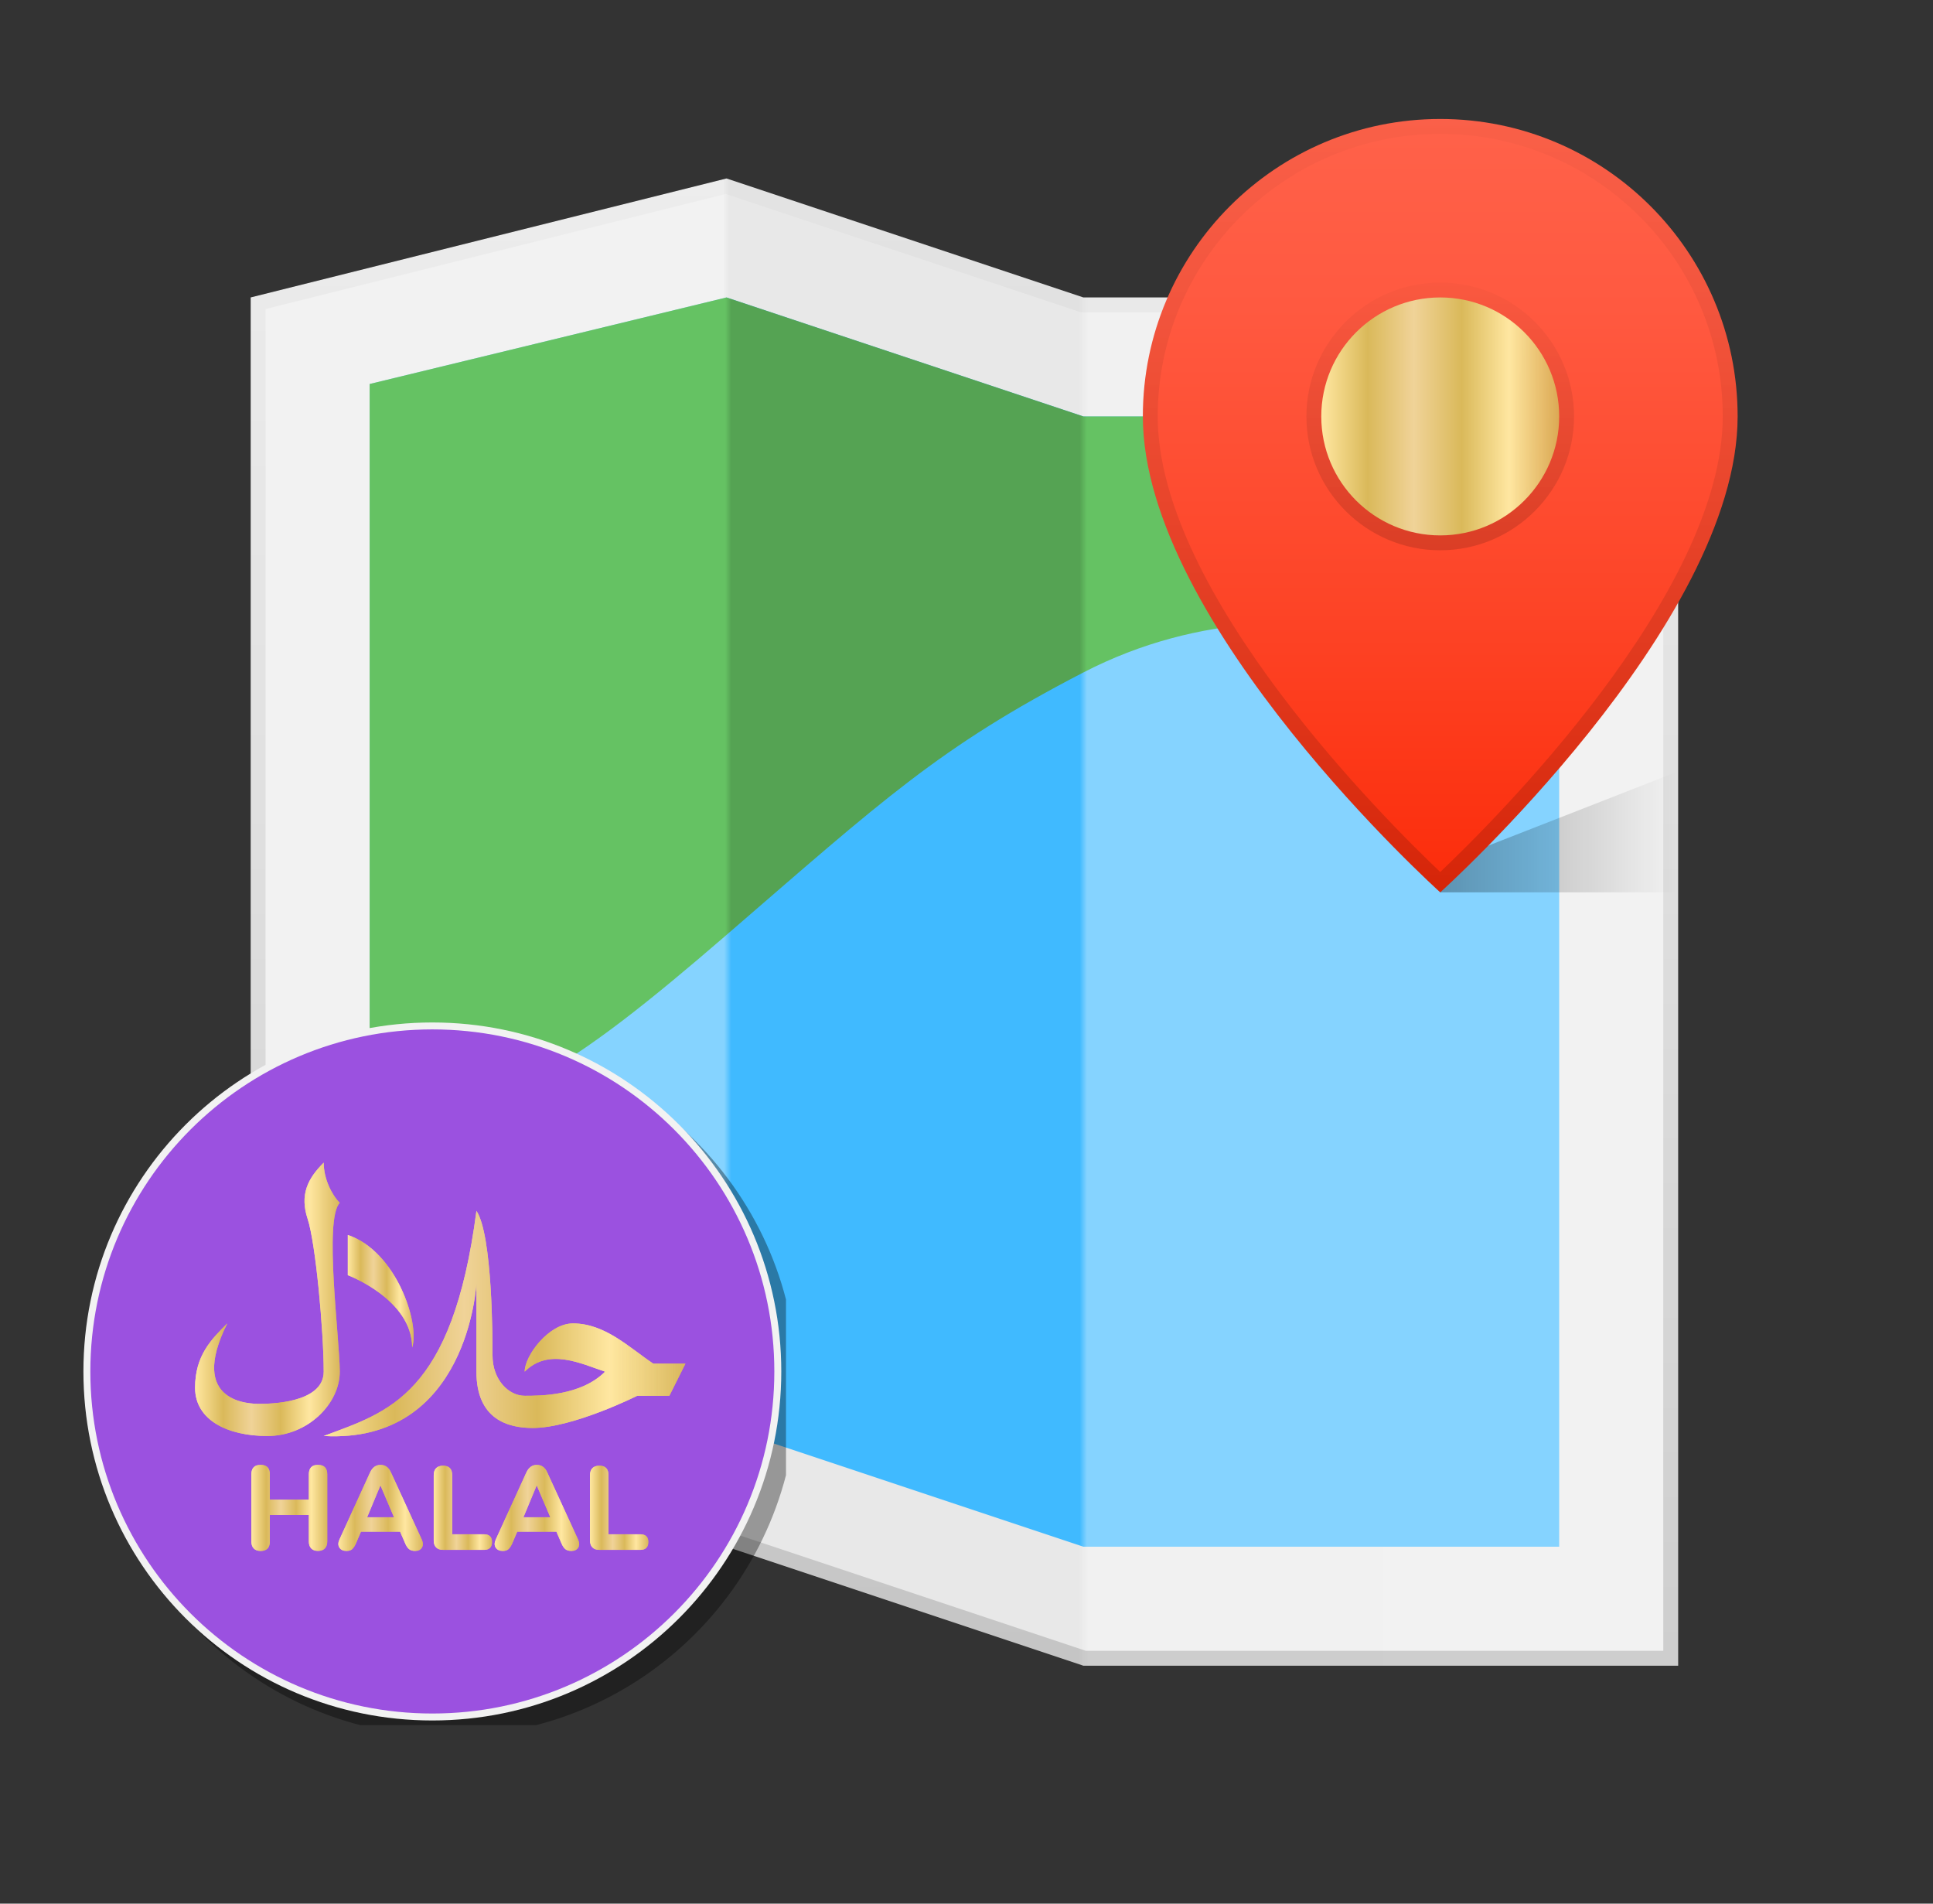
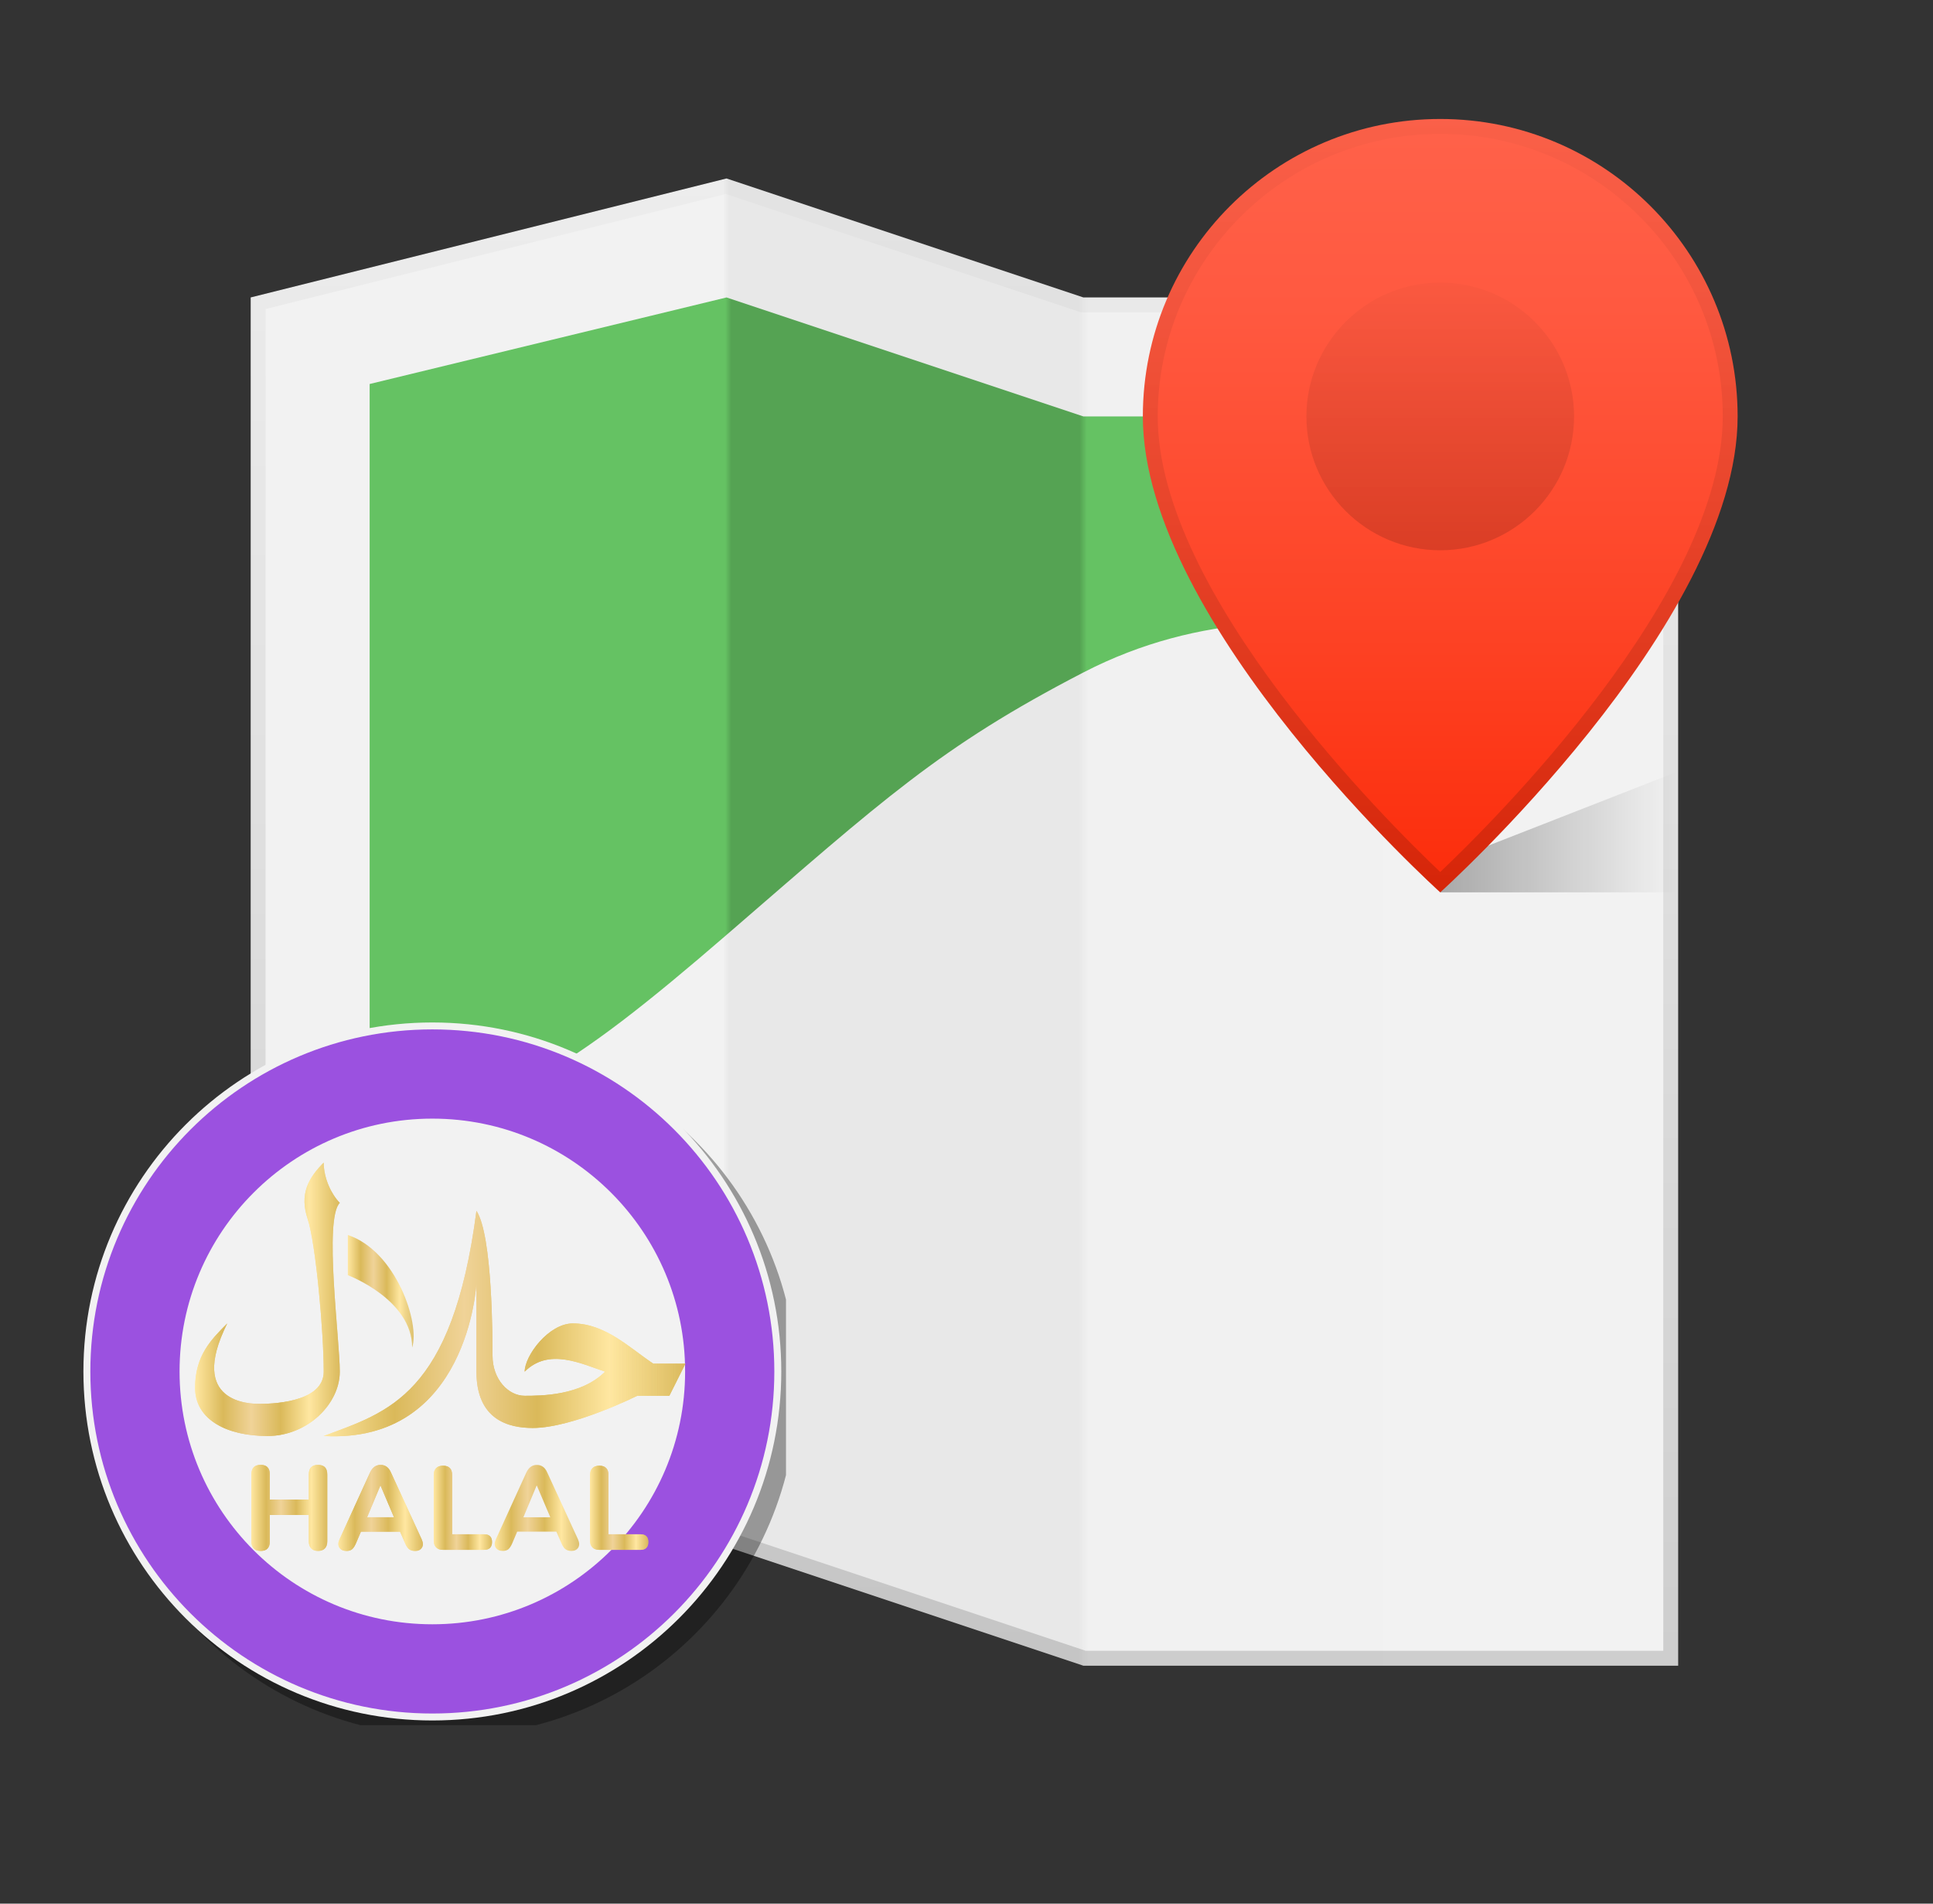
<svg xmlns="http://www.w3.org/2000/svg" width="65" height="64" viewBox="0 0 65 64" fill="none">
  <rect x="0" y="0" width="65" height="64" fill="#333333" stroke="none" />
  <path d="M36.43 10L24.43 6L8.43 10V56L24.43 52L36.43 56H56.43V10H36.43Z" fill="url(#paint0_linear_1702_5062)" />
  <path d="M24.41 6.52L36.272 10.474L36.35 10.5H36.43H55.93V55.5H36.512L24.59 51.526L24.45 51.48L24.308 51.516L8.93 55.36V10.39L24.41 6.52ZM24.43 6L8.43 10V56L24.43 52L36.43 56H56.43V10H36.43L24.43 6Z" fill="url(#paint1_linear_1702_5062)" />
-   <path d="M36.43 14L24.43 10L12.43 12.91V50.994L24.43 48L36.43 52H52.43V14H36.43Z" fill="url(#paint2_linear_1702_5062)" />
  <path d="M36.43 14L24.43 10L12.43 12.91V37.682C16.57 37.682 19.18 35.966 24.43 31.432C29.68 26.898 31.586 25.114 36.43 22.608C44.3 18.536 52.43 23.144 52.43 23.144V14H36.43Z" fill="url(#paint3_linear_1702_5062)" />
  <path d="M56.43 30V25.934L48.43 29.062V30C48.43 30 52.708 30 56.43 30Z" fill="url(#paint4_linear_1702_5062)" />
  <path d="M58.43 14C58.43 21 48.43 30 48.43 30C48.43 30 38.43 21 38.43 14C38.43 8.478 42.908 4 48.43 4C53.952 4 58.43 8.478 58.43 14Z" fill="url(#paint5_linear_1702_5062)" />
  <path d="M48.43 4.5C53.668 4.5 57.93 8.762 57.93 14C57.93 19.984 50.154 27.684 48.43 29.316C46.706 27.684 38.93 19.984 38.93 14C38.93 8.762 43.192 4.5 48.43 4.5ZM48.43 4C42.908 4 38.43 8.478 38.43 14C38.43 21 48.43 30 48.43 30C48.43 30 58.43 21 58.43 14C58.43 8.478 53.952 4 48.43 4Z" fill="url(#paint6_linear_1702_5062)" />
  <g opacity="0.2">
    <path d="M48.43 9.5C45.948 9.5 43.93 11.518 43.93 14C43.93 16.482 45.948 18.5 48.43 18.5C50.912 18.5 52.93 16.482 52.93 14C52.93 11.518 50.912 9.5 48.43 9.5Z" fill="url(#paint7_linear_1702_5062)" />
  </g>
-   <path d="M48.43 18C50.639 18 52.43 16.209 52.43 14C52.43 11.791 50.639 10 48.43 10C46.221 10 44.43 11.791 44.43 14C44.43 16.209 46.221 18 48.43 18Z" fill="url(#paint8_linear_1702_5062)" />
  <g clip-path="url(#clip0_1702_5062)">
    <path opacity="0.35" d="M15.072 58.375C21.552 58.375 26.805 53.122 26.805 46.642C26.805 40.161 21.552 34.908 15.072 34.908C8.592 34.908 3.338 40.161 3.338 46.642C3.338 53.122 8.592 58.375 15.072 58.375Z" fill="black" />
    <path d="M14.538 57.842C21.018 57.842 26.272 52.589 26.272 46.108C26.272 39.628 21.018 34.375 14.538 34.375C8.058 34.375 2.805 39.628 2.805 46.108C2.805 52.589 8.058 57.842 14.538 57.842Z" fill="#F2F2F2" />
-     <path d="M14.538 56.108C20.061 56.108 24.538 51.631 24.538 46.108C24.538 40.586 20.061 36.108 14.538 36.108C9.015 36.108 4.538 40.586 4.538 46.108C4.538 51.631 9.015 56.108 14.538 56.108Z" fill="#9B51E0" />
    <path d="M14.538 56.108C20.061 56.108 24.538 51.631 24.538 46.108C24.538 40.586 20.061 36.108 14.538 36.108C9.015 36.108 4.538 40.586 4.538 46.108C4.538 51.631 9.015 56.108 14.538 56.108Z" stroke="#9B51E0" stroke-width="3" stroke-miterlimit="10" />
    <path d="M7.641 44.494C7.101 45.034 6.56 45.575 6.56 46.656C6.56 47.738 7.641 48.278 8.993 48.278C10.345 48.278 11.426 47.197 11.426 46.115C11.426 45.034 10.885 40.979 11.426 40.439C11.155 40.168 10.885 39.628 10.885 39.087C10.345 39.627 10.075 40.168 10.345 40.979C10.615 41.79 10.885 44.764 10.885 46.115C10.885 47.197 8.993 47.197 8.723 47.197C8.452 47.197 6.289 47.197 7.641 44.494Z" fill="url(#paint9_linear_1702_5062)" />
    <path d="M7.641 44.494C7.101 45.034 6.56 45.575 6.56 46.656C6.56 47.738 7.641 48.278 8.993 48.278C10.345 48.278 11.426 47.197 11.426 46.115C11.426 45.034 10.885 40.979 11.426 40.439C11.155 40.168 10.885 39.628 10.885 39.087C10.345 39.627 10.075 40.168 10.345 40.979C10.615 41.79 10.885 44.764 10.885 46.115C10.885 47.197 8.993 47.197 8.723 47.197C8.452 47.197 6.289 47.197 7.641 44.494Z" fill="url(#paint10_linear_1702_5062)" />
-     <path d="M11.696 41.52V42.871C11.696 42.871 13.859 43.682 13.859 45.304C14.129 44.493 13.318 42.06 11.696 41.52Z" fill="url(#paint11_linear_1702_5062)" />
    <path d="M11.696 41.52V42.871C11.696 42.871 13.859 43.682 13.859 45.304C14.129 44.493 13.318 42.06 11.696 41.52Z" fill="url(#paint12_linear_1702_5062)" />
    <path d="M10.885 48.278C13.048 47.467 15.211 46.926 16.021 40.709C16.562 41.519 16.562 45.034 16.562 45.574C16.562 46.385 17.103 46.926 17.643 46.926C18.184 46.926 19.536 46.926 20.347 46.115C19.536 45.845 18.454 45.304 17.643 46.115C17.643 45.575 18.454 44.493 19.265 44.493C20.347 44.493 21.157 45.304 21.968 45.845C22.509 45.845 23.05 45.845 23.05 45.845L22.509 46.926H21.428C21.428 46.926 19.265 48.008 17.913 48.008C17.103 48.008 16.021 47.737 16.021 46.115C16.021 44.764 16.021 43.142 16.021 43.142C16.021 43.142 15.751 48.548 10.885 48.278Z" fill="url(#paint13_linear_1702_5062)" />
    <path d="M10.885 48.278C13.048 47.467 15.211 46.926 16.021 40.709C16.562 41.519 16.562 45.034 16.562 45.574C16.562 46.385 17.103 46.926 17.643 46.926C18.184 46.926 19.536 46.926 20.347 46.115C19.536 45.845 18.454 45.304 17.643 46.115C17.643 45.575 18.454 44.493 19.265 44.493C20.347 44.493 21.157 45.304 21.968 45.845C22.509 45.845 23.05 45.845 23.05 45.845L22.509 46.926H21.428C21.428 46.926 19.265 48.008 17.913 48.008C17.103 48.008 16.021 47.737 16.021 46.115C16.021 44.764 16.021 43.142 16.021 43.142C16.021 43.142 15.751 48.548 10.885 48.278Z" fill="url(#paint14_linear_1702_5062)" />
    <path d="M8.765 52.142C8.663 52.142 8.586 52.114 8.533 52.058C8.479 52.002 8.453 51.923 8.453 51.822V49.569C8.453 49.356 8.557 49.249 8.765 49.249C8.97 49.249 9.073 49.356 9.073 49.569V50.417H10.385V49.569C10.385 49.356 10.487 49.249 10.693 49.249C10.901 49.249 11.005 49.356 11.005 49.569V51.821C11.005 51.923 10.978 52.002 10.925 52.057C10.871 52.114 10.794 52.141 10.693 52.141C10.594 52.141 10.518 52.114 10.465 52.057C10.411 52.002 10.385 51.923 10.385 51.821V50.934H9.073V51.821C9.073 52.035 8.97 52.142 8.765 52.142Z" fill="url(#paint15_linear_1702_5062)" />
    <path d="M11.653 52.142C11.541 52.142 11.461 52.104 11.413 52.03C11.365 51.955 11.366 51.863 11.417 51.754L12.441 49.51C12.484 49.419 12.534 49.353 12.593 49.312C12.652 49.27 12.72 49.25 12.797 49.25C12.874 49.25 12.942 49.27 13.001 49.312C13.06 49.353 13.109 49.419 13.149 49.51L14.181 51.754C14.231 51.866 14.233 51.959 14.187 52.032C14.14 52.105 14.065 52.142 13.961 52.142C13.87 52.142 13.8 52.12 13.751 52.078C13.701 52.035 13.658 51.969 13.621 51.878L13.453 51.494H12.137L11.973 51.878C11.933 51.971 11.89 52.039 11.845 52.08C11.799 52.121 11.735 52.142 11.653 52.142ZM12.789 49.946L12.345 51.01H13.249L12.797 49.946H12.789Z" fill="url(#paint16_linear_1702_5062)" />
    <path d="M14.901 52.106C14.797 52.106 14.718 52.078 14.665 52.023C14.611 51.969 14.585 51.891 14.585 51.79V49.594C14.585 49.492 14.611 49.414 14.665 49.359C14.718 49.305 14.795 49.277 14.897 49.277C15.102 49.277 15.205 49.383 15.205 49.594V51.582H16.277C16.455 51.582 16.545 51.668 16.545 51.842C16.545 52.018 16.455 52.106 16.277 52.106H14.901Z" fill="url(#paint17_linear_1702_5062)" />
    <path d="M16.909 52.142C16.797 52.142 16.717 52.104 16.669 52.03C16.621 51.955 16.622 51.863 16.673 51.754L17.697 49.51C17.739 49.419 17.79 49.353 17.849 49.312C17.907 49.27 17.976 49.25 18.053 49.25C18.13 49.25 18.198 49.27 18.257 49.312C18.316 49.353 18.365 49.419 18.405 49.51L19.437 51.754C19.487 51.866 19.489 51.959 19.443 52.032C19.396 52.105 19.32 52.142 19.216 52.142C19.126 52.142 19.056 52.12 19.006 52.078C18.957 52.035 18.914 51.969 18.877 51.878L18.709 51.494H17.392L17.229 51.878C17.189 51.971 17.146 52.039 17.101 52.08C17.055 52.121 16.991 52.142 16.909 52.142ZM18.044 49.946L17.601 51.01H18.505L18.052 49.946H18.044Z" fill="url(#paint18_linear_1702_5062)" />
    <path d="M20.157 52.106C20.053 52.106 19.974 52.078 19.921 52.023C19.867 51.969 19.841 51.891 19.841 51.79V49.594C19.841 49.492 19.867 49.414 19.921 49.359C19.974 49.305 20.051 49.277 20.153 49.277C20.358 49.277 20.461 49.383 20.461 49.594V51.582H21.533C21.711 51.582 21.801 51.668 21.801 51.842C21.801 52.018 21.711 52.106 21.533 52.106H20.157Z" fill="url(#paint19_linear_1702_5062)" />
    <path d="M8.765 52.142C8.663 52.142 8.586 52.114 8.533 52.058C8.479 52.002 8.453 51.923 8.453 51.822V49.569C8.453 49.356 8.557 49.249 8.765 49.249C8.97 49.249 9.073 49.356 9.073 49.569V50.417H10.385V49.569C10.385 49.356 10.487 49.249 10.693 49.249C10.901 49.249 11.005 49.356 11.005 49.569V51.821C11.005 51.923 10.978 52.002 10.925 52.057C10.871 52.114 10.794 52.141 10.693 52.141C10.594 52.141 10.518 52.114 10.465 52.057C10.411 52.002 10.385 51.923 10.385 51.821V50.934H9.073V51.821C9.073 52.035 8.97 52.142 8.765 52.142Z" fill="url(#paint20_linear_1702_5062)" />
    <path d="M11.653 52.142C11.541 52.142 11.461 52.104 11.413 52.03C11.365 51.955 11.366 51.863 11.417 51.754L12.441 49.51C12.484 49.419 12.534 49.353 12.593 49.312C12.652 49.27 12.72 49.25 12.797 49.25C12.874 49.25 12.942 49.27 13.001 49.312C13.06 49.353 13.109 49.419 13.149 49.51L14.181 51.754C14.231 51.866 14.233 51.959 14.187 52.032C14.14 52.105 14.065 52.142 13.961 52.142C13.87 52.142 13.8 52.12 13.751 52.078C13.701 52.035 13.658 51.969 13.621 51.878L13.453 51.494H12.137L11.973 51.878C11.933 51.971 11.89 52.039 11.845 52.08C11.799 52.121 11.735 52.142 11.653 52.142ZM12.789 49.946L12.345 51.01H13.249L12.797 49.946H12.789Z" fill="url(#paint21_linear_1702_5062)" />
    <path d="M14.901 52.106C14.797 52.106 14.718 52.078 14.665 52.023C14.611 51.969 14.585 51.891 14.585 51.79V49.594C14.585 49.492 14.611 49.414 14.665 49.359C14.718 49.305 14.795 49.277 14.897 49.277C15.102 49.277 15.205 49.383 15.205 49.594V51.582H16.277C16.455 51.582 16.545 51.668 16.545 51.842C16.545 52.018 16.455 52.106 16.277 52.106H14.901Z" fill="url(#paint22_linear_1702_5062)" />
-     <path d="M16.909 52.142C16.797 52.142 16.717 52.104 16.669 52.03C16.621 51.955 16.622 51.863 16.673 51.754L17.697 49.51C17.739 49.419 17.79 49.353 17.849 49.312C17.907 49.27 17.976 49.25 18.053 49.25C18.13 49.25 18.198 49.27 18.257 49.312C18.316 49.353 18.365 49.419 18.405 49.51L19.437 51.754C19.487 51.866 19.489 51.959 19.443 52.032C19.396 52.105 19.32 52.142 19.216 52.142C19.126 52.142 19.056 52.12 19.006 52.078C18.957 52.035 18.914 51.969 18.877 51.878L18.709 51.494H17.392L17.229 51.878C17.189 51.971 17.146 52.039 17.101 52.08C17.055 52.121 16.991 52.142 16.909 52.142ZM18.044 49.946L17.601 51.01H18.505L18.052 49.946H18.044Z" fill="url(#paint23_linear_1702_5062)" />
    <path d="M20.157 52.106C20.053 52.106 19.974 52.078 19.921 52.023C19.867 51.969 19.841 51.891 19.841 51.79V49.594C19.841 49.492 19.867 49.414 19.921 49.359C19.974 49.305 20.051 49.277 20.153 49.277C20.358 49.277 20.461 49.383 20.461 49.594V51.582H21.533C21.711 51.582 21.801 51.668 21.801 51.842C21.801 52.018 21.711 52.106 21.533 52.106H20.157Z" fill="url(#paint24_linear_1702_5062)" />
  </g>
  <defs>
    <linearGradient id="paint0_linear_1702_5062" x1="8.43" y1="31" x2="56.43" y2="31" gradientUnits="userSpaceOnUse">
      <stop offset="0.331" stop-color="#F2F2F2" />
      <stop offset="0.335" stop-color="#E8E8E8" />
      <stop offset="0.58" stop-color="#E8E8E8" />
      <stop offset="0.587" stop-color="#F1F1F1" />
      <stop offset="1" stop-color="#F2F2F2" />
    </linearGradient>
    <linearGradient id="paint1_linear_1702_5062" x1="32.43" y1="6" x2="32.43" y2="56" gradientUnits="userSpaceOnUse">
      <stop stop-opacity="0.02" />
      <stop offset="1" stop-opacity="0.15" />
    </linearGradient>
    <linearGradient id="paint2_linear_1702_5062" x1="12.43" y1="31" x2="52.43" y2="31" gradientUnits="userSpaceOnUse">
      <stop offset="0.298" stop-color="#85D3FF" />
      <stop offset="0.304" stop-color="#40BAFF" />
      <stop offset="0.597" stop-color="#40BAFF" />
      <stop offset="0.603" stop-color="#85D3FF" />
    </linearGradient>
    <linearGradient id="paint3_linear_1702_5062" x1="12.43" y1="23.84" x2="52.43" y2="23.84" gradientUnits="userSpaceOnUse">
      <stop offset="0.299" stop-color="#65C263" />
      <stop offset="0.304" stop-color="#55A353" />
      <stop offset="0.597" stop-color="#55A353" />
      <stop offset="0.603" stop-color="#65C263" />
    </linearGradient>
    <linearGradient id="paint4_linear_1702_5062" x1="48.484" y1="27.966" x2="56.36" y2="27.966" gradientUnits="userSpaceOnUse">
      <stop stop-opacity="0.3" />
      <stop offset="1" stop-opacity="0" />
    </linearGradient>
    <linearGradient id="paint5_linear_1702_5062" x1="48.43" y1="3.888" x2="48.43" y2="30.012" gradientUnits="userSpaceOnUse">
      <stop stop-color="#FF624A" />
      <stop offset="0.247" stop-color="#FF5940" />
      <stop offset="0.672" stop-color="#FD4224" />
      <stop offset="1" stop-color="#FC2C0A" />
    </linearGradient>
    <linearGradient id="paint6_linear_1702_5062" x1="48.43" y1="4" x2="48.43" y2="30" gradientUnits="userSpaceOnUse">
      <stop stop-opacity="0.02" />
      <stop offset="1" stop-opacity="0.15" />
    </linearGradient>
    <linearGradient id="paint7_linear_1702_5062" x1="48.43" y1="9.5" x2="48.43" y2="18.5" gradientUnits="userSpaceOnUse">
      <stop stop-opacity="0.1" />
      <stop offset="1" stop-opacity="0.7" />
    </linearGradient>
    <linearGradient id="paint8_linear_1702_5062" x1="44.43" y1="14" x2="52.43" y2="14" gradientUnits="userSpaceOnUse">
      <stop stop-color="#FFE7A1" />
      <stop offset="0.195" stop-color="#DAB95A" />
      <stop offset="0.389" stop-color="#F0D398" />
      <stop offset="0.59" stop-color="#DAB95A" />
      <stop offset="0.79" stop-color="#FFE7A1" />
      <stop offset="1" stop-color="#DAB95A" stop-opacity="0.855" />
    </linearGradient>
    <linearGradient id="paint9_linear_1702_5062" x1="6.56" y1="43.682" x2="11.426" y2="43.682" gradientUnits="userSpaceOnUse">
      <stop stop-color="#FFE7A1" />
      <stop offset="0.195" stop-color="#DAB95A" />
      <stop offset="0.389" stop-color="#F0D398" />
      <stop offset="0.59" stop-color="#DAB95A" />
      <stop offset="0.79" stop-color="#FFE7A1" />
      <stop offset="1" stop-color="#DAB95A" stop-opacity="0.855" />
    </linearGradient>
    <linearGradient id="paint10_linear_1702_5062" x1="6.56" y1="43.682" x2="11.426" y2="43.682" gradientUnits="userSpaceOnUse">
      <stop stop-color="#FFE7A1" />
      <stop offset="0.195" stop-color="#DAB95A" />
      <stop offset="0.389" stop-color="#F0D398" />
      <stop offset="0.59" stop-color="#DAB95A" />
      <stop offset="0.79" stop-color="#FFE7A1" />
      <stop offset="1" stop-color="#DAB95A" stop-opacity="0.855" />
    </linearGradient>
    <linearGradient id="paint11_linear_1702_5062" x1="11.696" y1="43.412" x2="13.91" y2="43.412" gradientUnits="userSpaceOnUse">
      <stop stop-color="#FFE7A1" />
      <stop offset="0.195" stop-color="#DAB95A" />
      <stop offset="0.389" stop-color="#F0D398" />
      <stop offset="0.59" stop-color="#DAB95A" />
      <stop offset="0.79" stop-color="#FFE7A1" />
      <stop offset="1" stop-color="#DAB95A" stop-opacity="0.855" />
    </linearGradient>
    <linearGradient id="paint12_linear_1702_5062" x1="11.696" y1="43.412" x2="13.91" y2="43.412" gradientUnits="userSpaceOnUse">
      <stop stop-color="#FFE7A1" />
      <stop offset="0.195" stop-color="#DAB95A" />
      <stop offset="0.389" stop-color="#F0D398" />
      <stop offset="0.59" stop-color="#DAB95A" />
      <stop offset="0.79" stop-color="#FFE7A1" />
      <stop offset="1" stop-color="#DAB95A" stop-opacity="0.855" />
    </linearGradient>
    <linearGradient id="paint13_linear_1702_5062" x1="10.885" y1="44.498" x2="23.05" y2="44.498" gradientUnits="userSpaceOnUse">
      <stop stop-color="#FFE7A1" />
      <stop offset="0.195" stop-color="#DAB95A" />
      <stop offset="0.389" stop-color="#F0D398" />
      <stop offset="0.59" stop-color="#DAB95A" />
      <stop offset="0.79" stop-color="#FFE7A1" />
      <stop offset="1" stop-color="#DAB95A" stop-opacity="0.855" />
    </linearGradient>
    <linearGradient id="paint14_linear_1702_5062" x1="10.885" y1="44.498" x2="23.05" y2="44.498" gradientUnits="userSpaceOnUse">
      <stop stop-color="#FFE7A1" />
      <stop offset="0.195" stop-color="#DAB95A" />
      <stop offset="0.389" stop-color="#F0D398" />
      <stop offset="0.59" stop-color="#DAB95A" />
      <stop offset="0.79" stop-color="#FFE7A1" />
      <stop offset="1" stop-color="#DAB95A" stop-opacity="0.855" />
    </linearGradient>
    <linearGradient id="paint15_linear_1702_5062" x1="8.453" y1="50.696" x2="11.005" y2="50.696" gradientUnits="userSpaceOnUse">
      <stop stop-color="#FFE7A1" />
      <stop offset="0.195" stop-color="#DAB95A" />
      <stop offset="0.389" stop-color="#F0D398" />
      <stop offset="0.59" stop-color="#DAB95A" />
      <stop offset="0.79" stop-color="#FFE7A1" />
      <stop offset="1" stop-color="#DAB95A" stop-opacity="0.855" />
    </linearGradient>
    <linearGradient id="paint16_linear_1702_5062" x1="11.378" y1="50.696" x2="14.22" y2="50.696" gradientUnits="userSpaceOnUse">
      <stop stop-color="#FFE7A1" />
      <stop offset="0.195" stop-color="#DAB95A" />
      <stop offset="0.389" stop-color="#F0D398" />
      <stop offset="0.59" stop-color="#DAB95A" />
      <stop offset="0.79" stop-color="#FFE7A1" />
      <stop offset="1" stop-color="#DAB95A" stop-opacity="0.855" />
    </linearGradient>
    <linearGradient id="paint17_linear_1702_5062" x1="14.585" y1="50.691" x2="16.545" y2="50.691" gradientUnits="userSpaceOnUse">
      <stop stop-color="#FFE7A1" />
      <stop offset="0.195" stop-color="#DAB95A" />
      <stop offset="0.389" stop-color="#F0D398" />
      <stop offset="0.59" stop-color="#DAB95A" />
      <stop offset="0.79" stop-color="#FFE7A1" />
      <stop offset="1" stop-color="#DAB95A" stop-opacity="0.855" />
    </linearGradient>
    <linearGradient id="paint18_linear_1702_5062" x1="16.634" y1="50.696" x2="19.476" y2="50.696" gradientUnits="userSpaceOnUse">
      <stop stop-color="#FFE7A1" />
      <stop offset="0.195" stop-color="#DAB95A" />
      <stop offset="0.389" stop-color="#F0D398" />
      <stop offset="0.59" stop-color="#DAB95A" />
      <stop offset="0.79" stop-color="#FFE7A1" />
      <stop offset="1" stop-color="#DAB95A" stop-opacity="0.855" />
    </linearGradient>
    <linearGradient id="paint19_linear_1702_5062" x1="19.841" y1="50.691" x2="21.801" y2="50.691" gradientUnits="userSpaceOnUse">
      <stop stop-color="#FFE7A1" />
      <stop offset="0.195" stop-color="#DAB95A" />
      <stop offset="0.389" stop-color="#F0D398" />
      <stop offset="0.59" stop-color="#DAB95A" />
      <stop offset="0.79" stop-color="#FFE7A1" />
      <stop offset="1" stop-color="#DAB95A" stop-opacity="0.855" />
    </linearGradient>
    <linearGradient id="paint20_linear_1702_5062" x1="8.453" y1="50.696" x2="11.005" y2="50.696" gradientUnits="userSpaceOnUse">
      <stop stop-color="#FFE7A1" />
      <stop offset="0.195" stop-color="#DAB95A" />
      <stop offset="0.389" stop-color="#F0D398" />
      <stop offset="0.59" stop-color="#DAB95A" />
      <stop offset="0.79" stop-color="#FFE7A1" />
      <stop offset="1" stop-color="#DAB95A" stop-opacity="0.855" />
    </linearGradient>
    <linearGradient id="paint21_linear_1702_5062" x1="11.378" y1="50.696" x2="14.22" y2="50.696" gradientUnits="userSpaceOnUse">
      <stop stop-color="#FFE7A1" />
      <stop offset="0.195" stop-color="#DAB95A" />
      <stop offset="0.389" stop-color="#F0D398" />
      <stop offset="0.59" stop-color="#DAB95A" />
      <stop offset="0.79" stop-color="#FFE7A1" />
      <stop offset="1" stop-color="#DAB95A" stop-opacity="0.855" />
    </linearGradient>
    <linearGradient id="paint22_linear_1702_5062" x1="14.585" y1="50.691" x2="16.545" y2="50.691" gradientUnits="userSpaceOnUse">
      <stop stop-color="#FFE7A1" />
      <stop offset="0.195" stop-color="#DAB95A" />
      <stop offset="0.389" stop-color="#F0D398" />
      <stop offset="0.59" stop-color="#DAB95A" />
      <stop offset="0.79" stop-color="#FFE7A1" />
      <stop offset="1" stop-color="#DAB95A" stop-opacity="0.855" />
    </linearGradient>
    <linearGradient id="paint23_linear_1702_5062" x1="16.634" y1="50.696" x2="19.476" y2="50.696" gradientUnits="userSpaceOnUse">
      <stop stop-color="#FFE7A1" />
      <stop offset="0.195" stop-color="#DAB95A" />
      <stop offset="0.389" stop-color="#F0D398" />
      <stop offset="0.59" stop-color="#DAB95A" />
      <stop offset="0.79" stop-color="#FFE7A1" />
      <stop offset="1" stop-color="#DAB95A" stop-opacity="0.855" />
    </linearGradient>
    <linearGradient id="paint24_linear_1702_5062" x1="19.841" y1="50.691" x2="21.801" y2="50.691" gradientUnits="userSpaceOnUse">
      <stop stop-color="#FFE7A1" />
      <stop offset="0.195" stop-color="#DAB95A" />
      <stop offset="0.389" stop-color="#F0D398" />
      <stop offset="0.59" stop-color="#DAB95A" />
      <stop offset="0.79" stop-color="#FFE7A1" />
      <stop offset="1" stop-color="#DAB95A" stop-opacity="0.855" />
    </linearGradient>
    <clipPath id="clip0_1702_5062">
      <rect width="24" height="24" fill="white" transform="translate(2.43 34)" />
    </clipPath>
  </defs>
</svg>